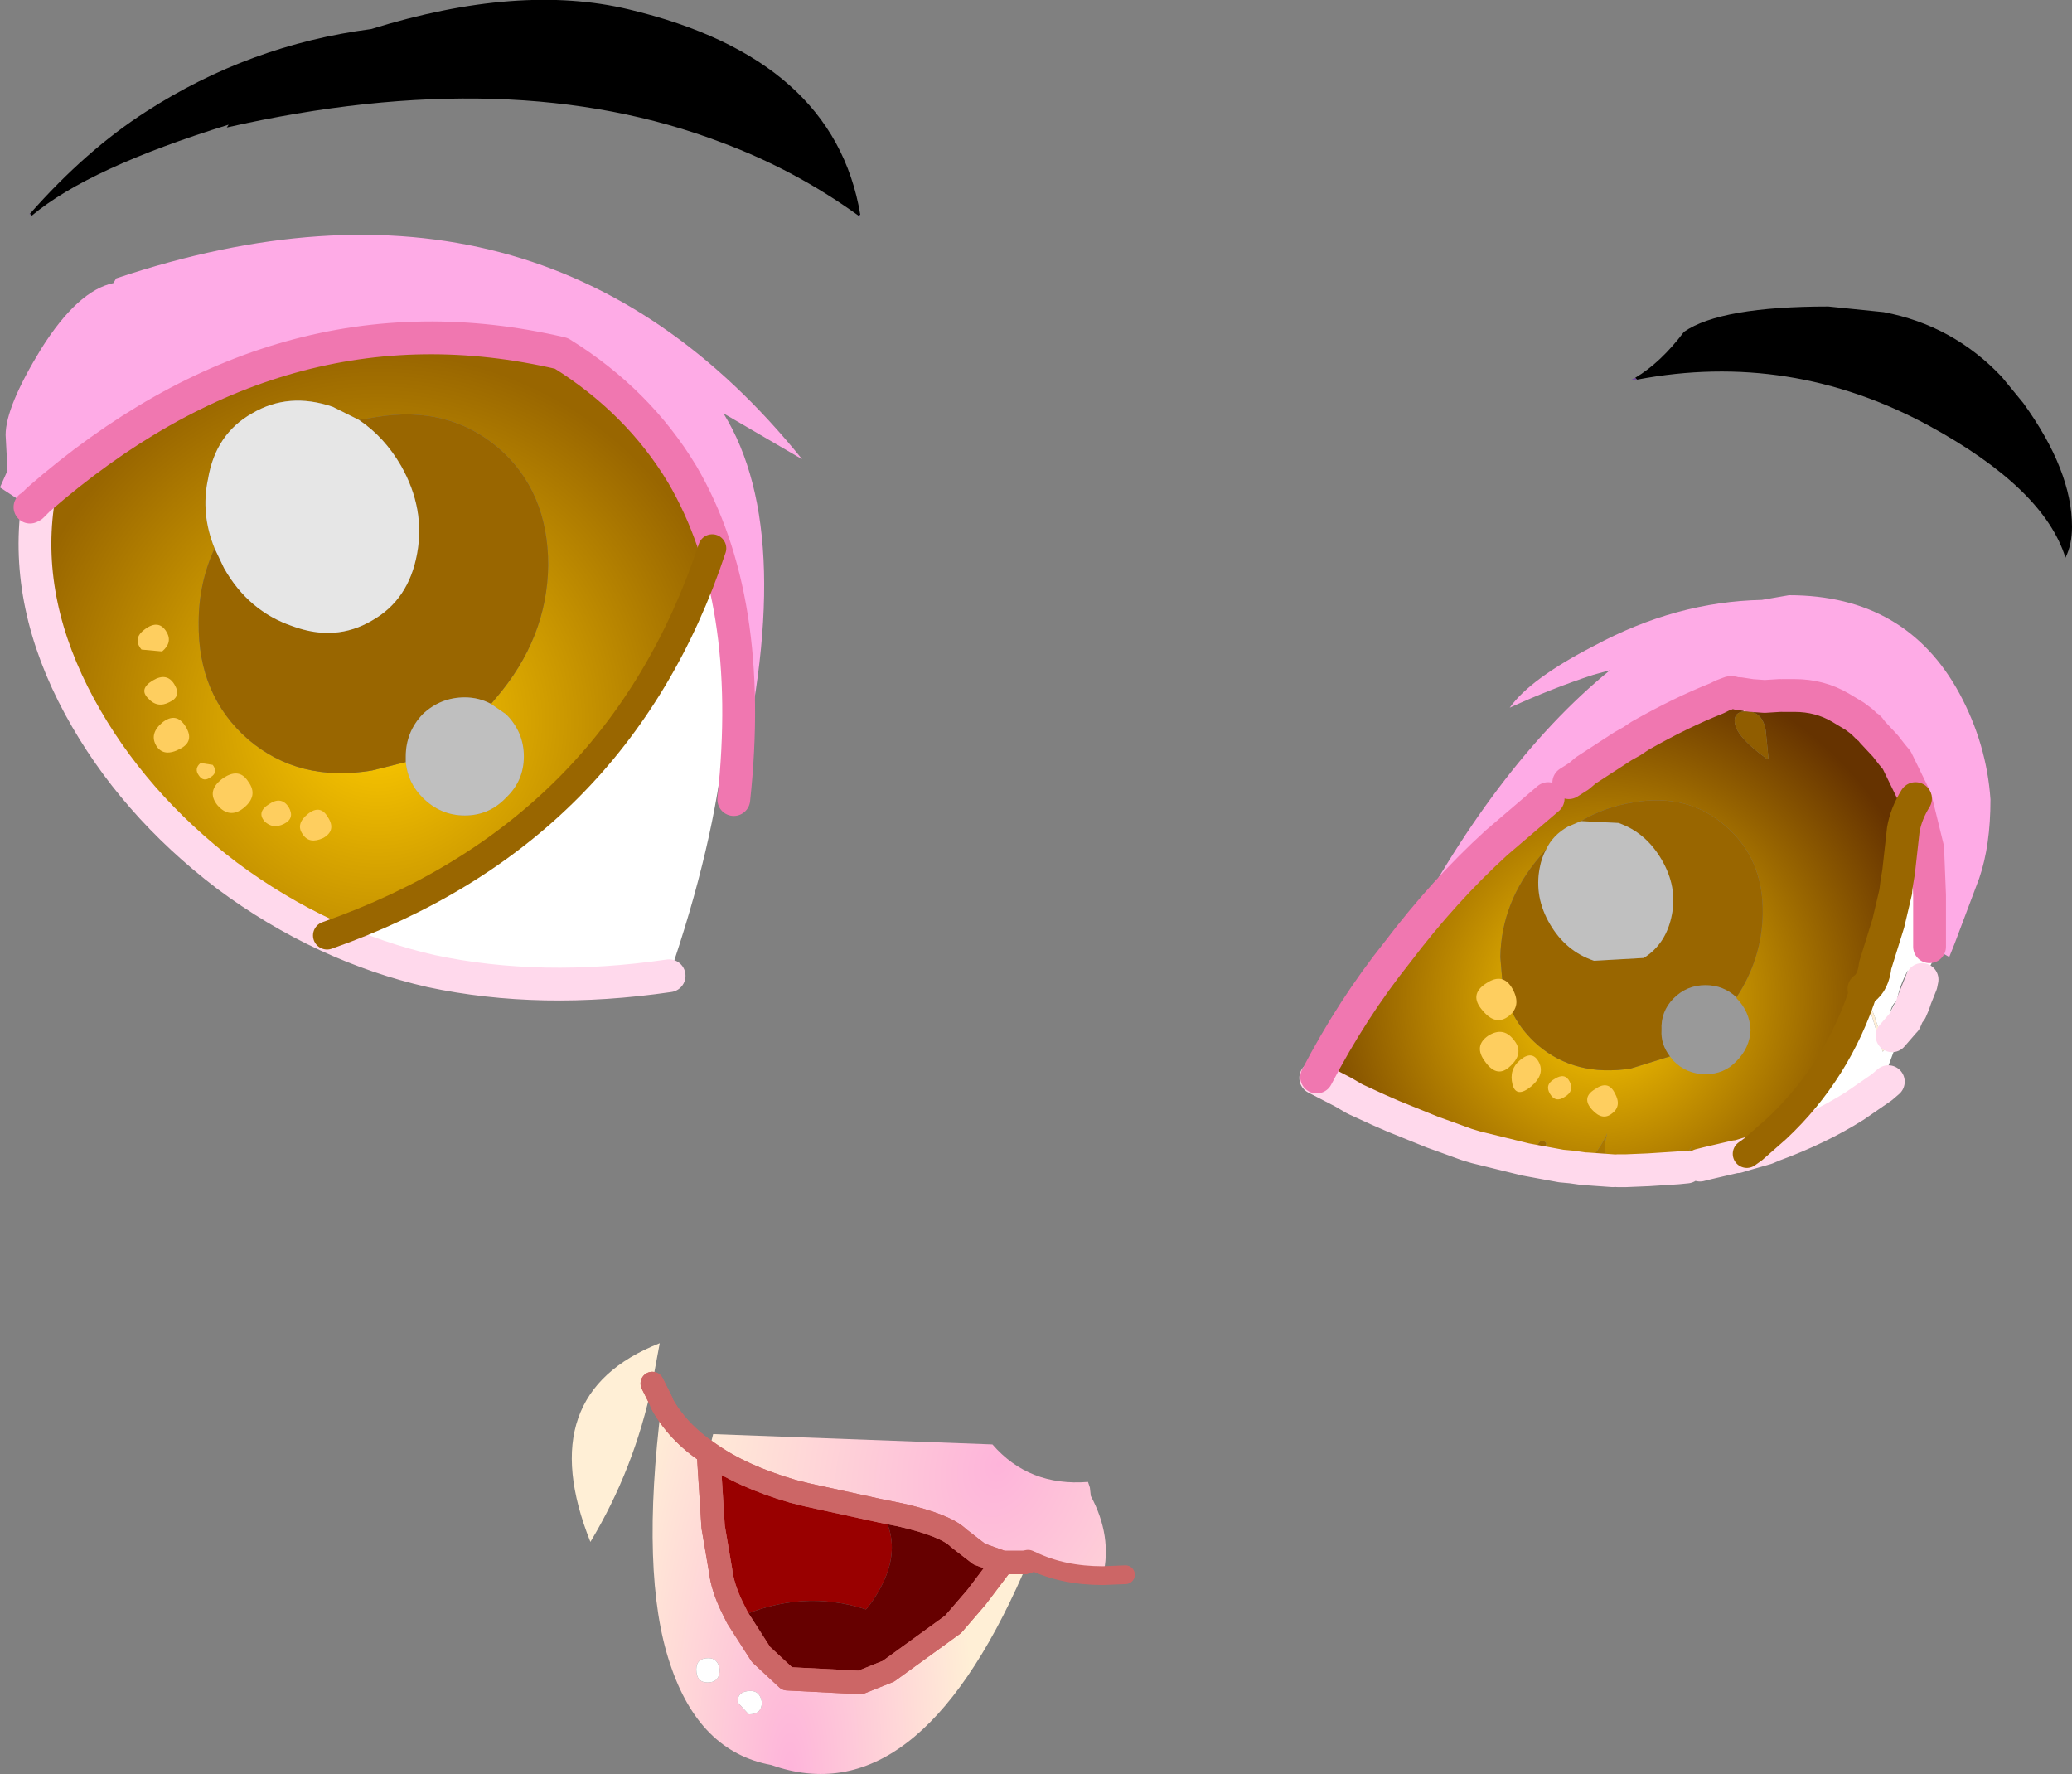
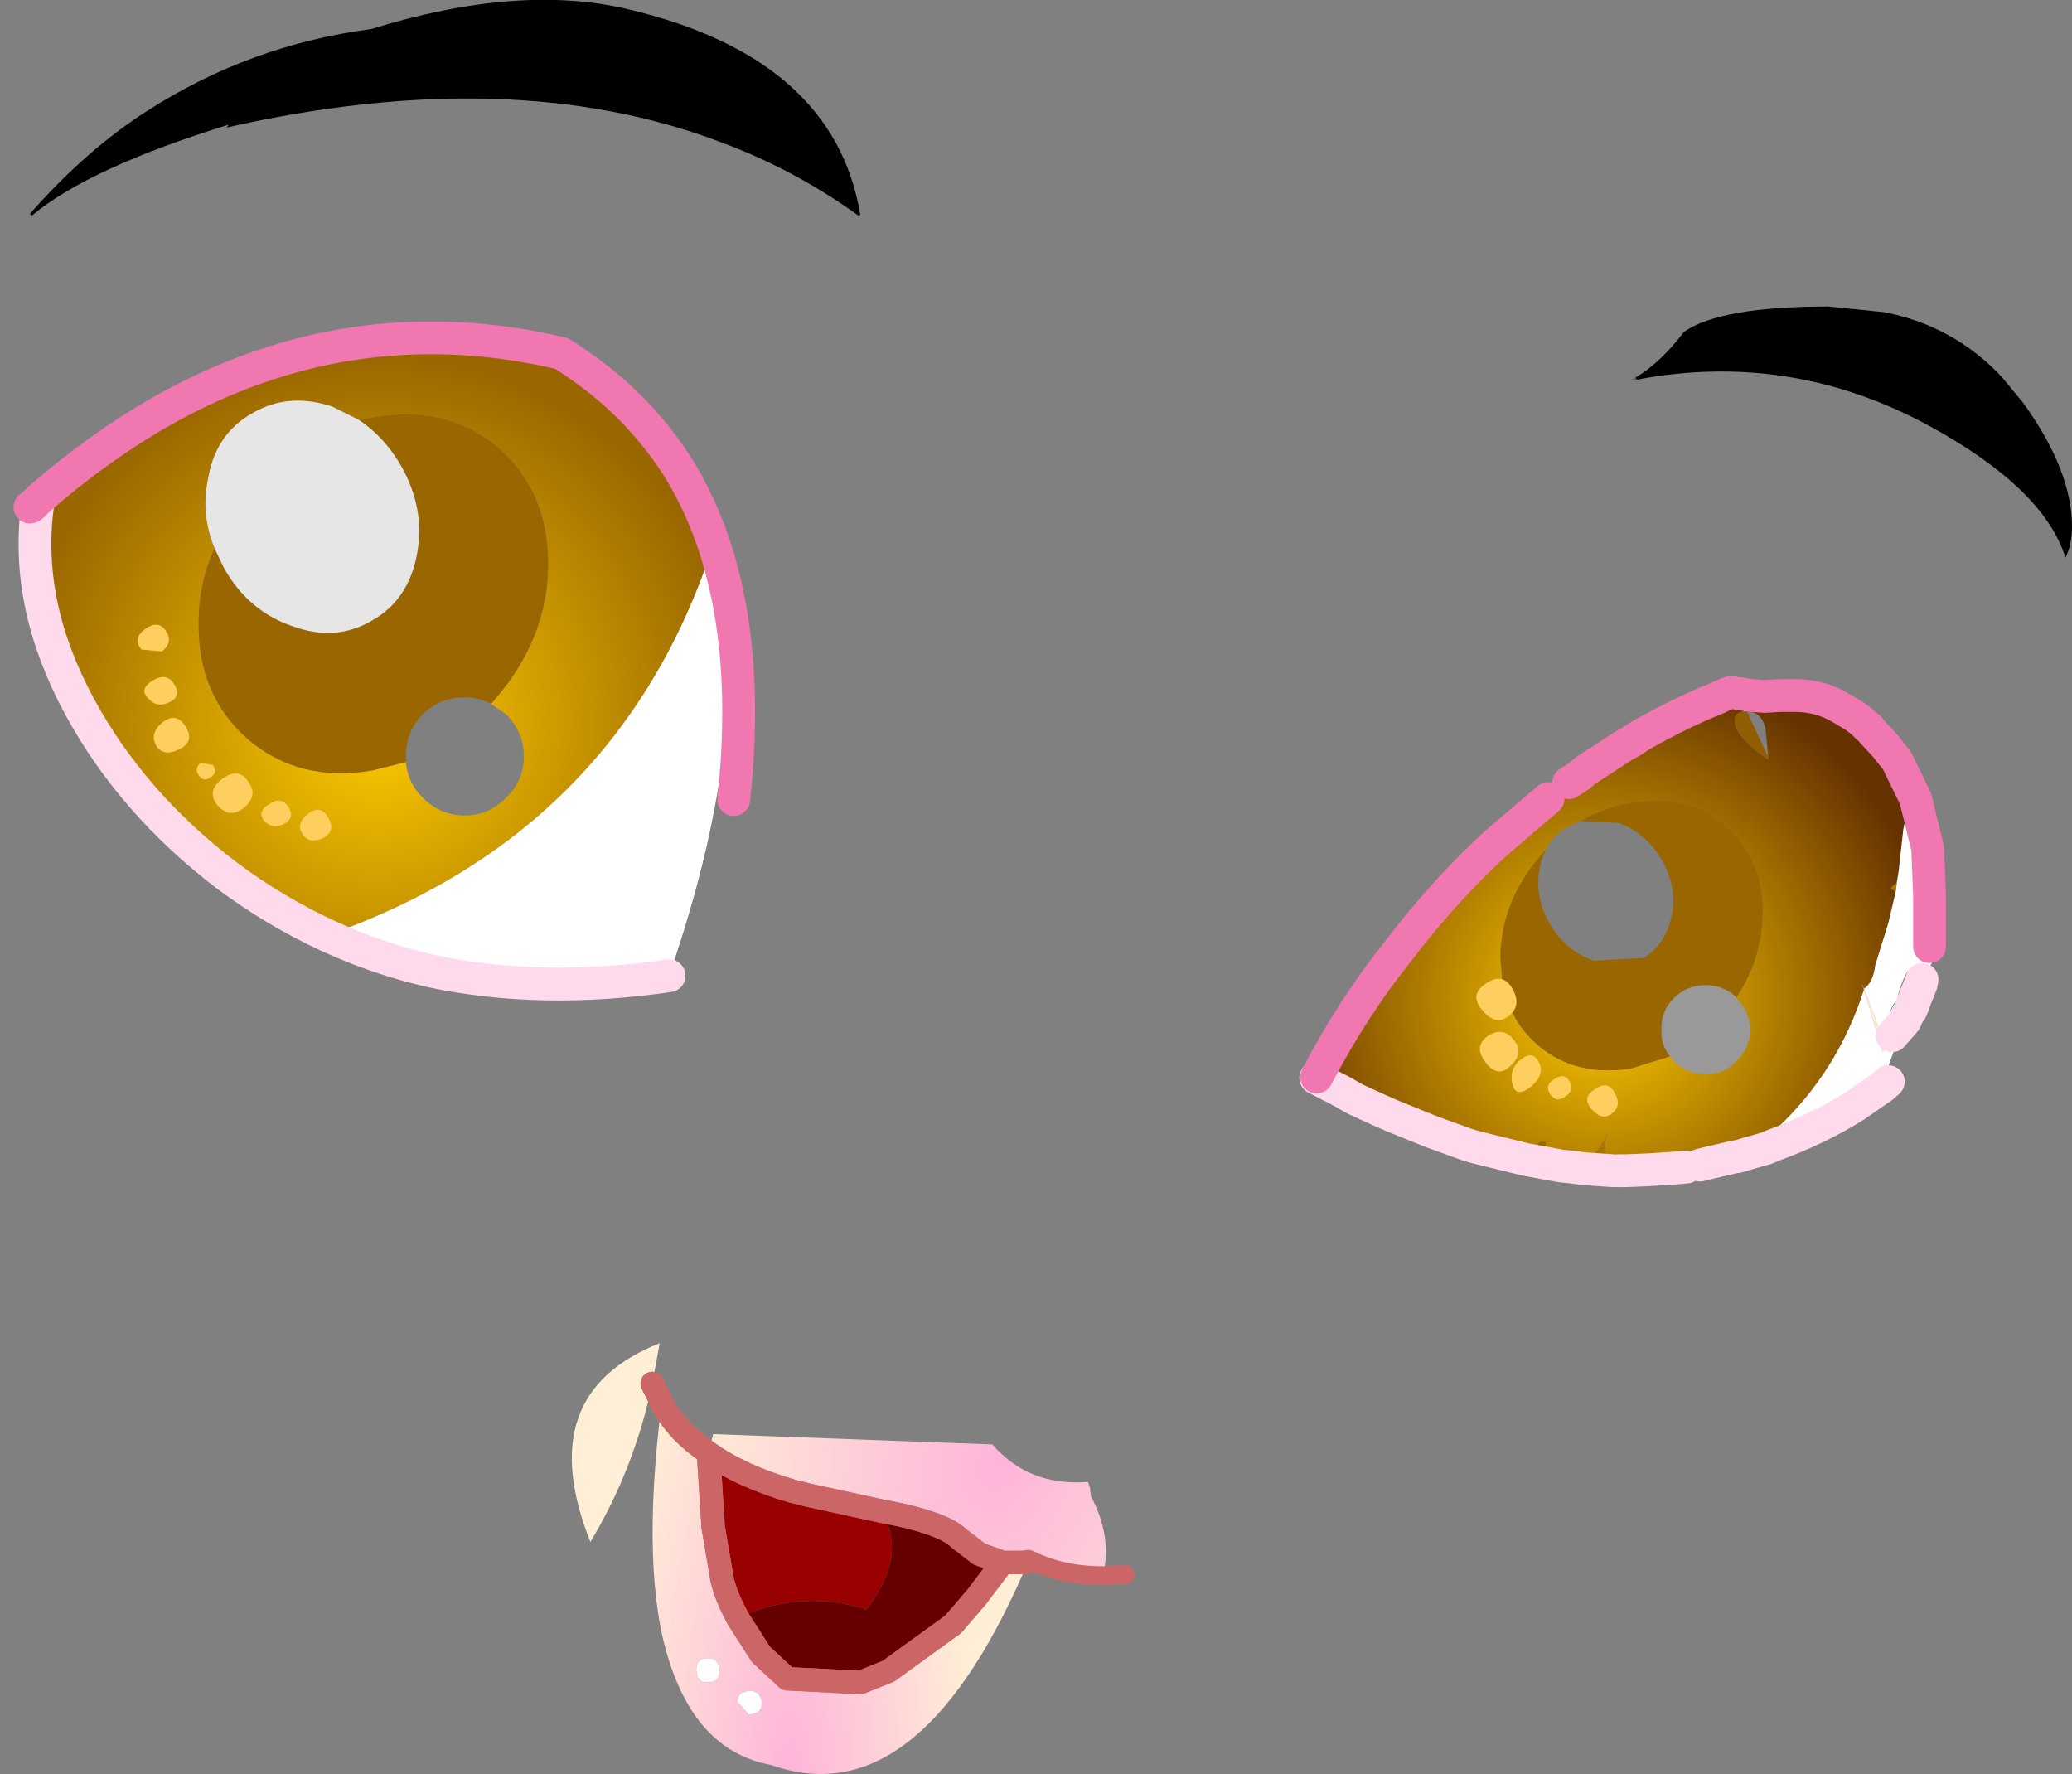
<svg xmlns="http://www.w3.org/2000/svg" height="94.65px" width="110.55px">
  <rect width="100%" height="100%" fill="#808080" stroke="none" />
  <g transform="matrix(1.0, 0.0, 0.0, 1.0, -46.0, -40.55)">
    <path d="M80.8 114.35 Q79.85 118.9 77.5 122.8 74.35 114.9 81.2 112.2 L80.8 114.35" fill="url(#gradient0)" fill-rule="evenodd" stroke="none" />
    <path d="M83.8 118.05 L84.05 117.05 98.95 117.6 Q100.9 119.85 104.05 119.6 L104.15 119.9 104.2 120.35 Q105.35 122.5 104.85 124.6 102.7 124.6 101.05 123.8 L100.85 123.85 100.65 123.9 99.5 123.9 98.25 123.45 97.15 122.6 Q96.45 121.9 94.0 121.35 L93.0 121.15 89.1 120.3 88.3 120.1 Q85.55 119.3 83.8 118.05" fill="url(#gradient1)" fill-rule="evenodd" stroke="none" />
    <path d="M85.35 126.85 L85.05 126.25 Q84.55 125.2 84.45 124.35 L84.05 122.0 83.8 118.05 Q85.55 119.3 88.3 120.1 L89.1 120.3 93.0 121.15 Q94.45 123.45 92.3 126.3 L92.2 126.4 Q88.8 125.3 85.35 126.85" fill="#990000" fill-rule="evenodd" stroke="none" />
    <path d="M85.35 126.85 Q88.8 125.3 92.2 126.4 L92.3 126.3 Q94.45 123.45 93.0 121.15 L94.0 121.35 Q96.45 121.9 97.15 122.6 L98.25 123.45 99.5 123.9 98.1 125.75 96.85 127.2 93.4 129.7 91.9 130.3 88.0 130.1 86.6 128.8 85.35 126.85" fill="#660000" fill-rule="evenodd" stroke="none" />
    <path d="M81.3 115.4 Q82.15 116.95 83.8 118.05 L84.05 122.0 84.45 124.35 Q84.55 125.2 85.05 126.25 L85.35 126.85 86.6 128.8 88.0 130.1 91.9 130.3 93.4 129.7 96.85 127.2 98.1 125.75 99.5 123.9 100.65 123.9 100.85 123.85 100.6 124.45 Q94.9 137.45 87.15 134.7 83.3 134.0 81.75 129.3 80.15 124.55 81.3 115.4 M86.05 130.75 Q85.35 130.75 85.35 131.35 L85.95 132.0 Q86.65 132.0 86.65 131.35 86.55 130.75 86.05 130.75 M83.8 129.0 Q83.15 129.0 83.15 129.6 83.15 130.3 83.75 130.3 84.4 130.3 84.4 129.6 84.3 129.0 83.8 129.0" fill="url(#gradient2)" fill-rule="evenodd" stroke="none" />
    <path d="M83.8 129.0 Q84.3 129.0 84.4 129.6 84.4 130.3 83.75 130.3 83.15 130.3 83.15 129.6 83.15 129.0 83.8 129.0 M86.05 130.75 Q86.55 130.75 86.65 131.35 86.65 132.0 85.95 132.0 L85.35 131.35 Q85.35 130.75 86.05 130.75" fill="#ffffff" fill-rule="evenodd" stroke="none" />
    <path d="M80.8 114.35 L81.3 115.35 81.3 115.4 Q82.15 116.95 83.8 118.05 L84.05 122.0 84.45 124.35 Q84.55 125.2 85.05 126.25 L85.35 126.85 86.6 128.8 88.0 130.1 91.9 130.3 93.4 129.7 96.85 127.2 98.1 125.75 99.5 123.9 98.25 123.45 97.15 122.6 Q96.45 121.9 94.0 121.35 L93.0 121.15 89.1 120.3 88.3 120.1 Q85.55 119.3 83.8 118.05 M100.85 123.85 L100.65 123.9 99.5 123.9" fill="none" stroke="#cc6666" stroke-linecap="round" stroke-linejoin="round" stroke-width="1.25" />
    <path d="M104.85 124.6 L106.05 124.55 M101.05 123.8 Q102.7 124.6 104.85 124.6" fill="none" stroke="#cc6666" stroke-linecap="round" stroke-linejoin="round" stroke-width="1.0" />
    <path d="M80.8 114.35 L81.3 115.35 81.3 115.4 Q82.15 116.95 83.8 118.05 85.55 119.3 88.3 120.1 L89.1 120.3 93.0 121.15 94.0 121.35 Q96.45 121.9 97.15 122.6 L98.25 123.45 99.5 123.9 100.65 123.9 M83.8 118.05 L84.05 122.0 84.45 124.35 Q84.55 125.2 85.05 126.25 L85.35 126.85 86.6 128.8 88.0 130.1 91.9 130.3 93.4 129.7 96.85 127.2 98.1 125.75 99.5 123.9" fill="none" stroke="#cc6666" stroke-linecap="round" stroke-linejoin="round" stroke-width="1.25" />
    <path d="M91.9 52.1 L91.8 52.05 91.9 52.0 91.9 52.1 M133.35 60.8 L133.05 60.8 133.25 60.7 133.35 60.8 M47.7 52.05 L47.55 51.95 47.6 51.95 47.7 52.05" fill="#724c99" fill-rule="evenodd" stroke="none" />
-     <path d="M47.6 67.6 L46.0 66.55 46.4 65.65 46.3 63.75 Q46.3 62.25 48.2 59.15 50.15 56.05 52.05 55.65 L52.2 55.4 Q74.9 47.8 88.8 65.05 L84.6 62.6 Q88.65 69.15 85.15 83.2 86.3 72.5 82.4 65.85 80.05 61.95 75.95 59.4 61.0 55.9 48.05 67.2 L47.7 67.55 47.6 67.6 M48.0 67.55 L47.95 67.55 47.7 67.55 48.05 67.2 48.0 67.45 48.0 67.55 M120.55 91.35 Q125.65 81.4 131.9 76.3 L131.0 76.55 Q128.85 77.25 126.55 78.3 127.65 76.75 131.05 75.0 135.4 72.65 140.0 72.55 L141.45 72.3 Q147.7 72.3 150.55 77.55 152.0 80.25 152.2 83.2 152.2 85.65 151.6 87.4 L150.3 90.85 150.0 91.6 149.65 91.4 149.35 87.6 Q149.35 85.4 147.7 81.9 145.5 77.2 142.2 77.2 L141.15 77.65 141.1 77.65 141.0 77.65 140.95 77.65 140.15 77.7 139.45 77.65 138.8 77.55 138.75 77.55 138.8 77.75 139.05 78.2 138.9 78.25 138.45 77.5 138.45 77.45 138.3 77.5 137.9 77.65 137.7 77.75 137.6 77.8 Q135.7 78.55 133.5 79.8 L133.05 80.1 132.6 80.35 130.6 81.65 130.25 81.95 129.7 82.3 129.35 82.6 Q129.25 82.6 129.2 82.7 L129.05 82.8 128.6 83.15 125.85 85.5 Q123.05 88.05 120.55 91.35" fill="#feabe6" fill-rule="evenodd" stroke="none" />
    <path d="M82.4 65.85 Q83.4 67.65 84.0 69.8 78.95 85.0 63.45 90.45 60.65 89.15 58.1 87.25 53.05 83.4 50.25 78.25 47.3 72.8 48.0 67.55 L48.0 67.45 48.05 67.2 Q61.0 55.9 75.95 59.4 80.05 61.95 82.4 65.85 M65.15 62.95 L63.75 62.25 Q61.4 61.45 59.45 62.6 57.5 63.7 57.1 66.1 56.7 67.95 57.45 69.8 56.6 71.65 56.6 73.75 56.55 77.65 59.25 80.0 61.95 82.3 65.85 81.65 L67.65 81.2 Q67.75 82.3 68.55 83.1 69.5 84.05 70.8 84.05 72.1 84.05 73.0 83.1 73.95 82.2 73.95 80.9 73.95 79.6 73.0 78.65 L72.2 78.1 72.45 77.8 Q75.2 74.6 75.25 70.7 75.25 66.75 72.6 64.45 69.9 62.15 66.05 62.8 L65.15 62.95" fill="url(#gradient3)" fill-rule="evenodd" stroke="none" />
    <path d="M116.2 98.05 L116.25 98.0 117.05 96.65 117.0 96.85 Q117.0 97.25 117.5 98.5 L117.65 98.8 116.2 98.05 M136.0 102.8 L135.5 102.85 136.3 101.65 Q136.0 102.2 136.0 102.8 M130.65 102.9 L130.55 102.9 129.85 102.8 Q130.95 102.75 131.75 101.0 131.4 102.3 132.1 102.65 L132.05 103.0 130.65 102.9 M129.3 102.75 L127.4 102.4 128.2 101.4 Q128.45 101.4 128.5 101.55 128.4 101.75 128.65 102.2 L129.3 102.75 M124.75 101.75 L124.25 101.6 124.95 101.15 124.75 101.75 M123.15 101.2 L122.45 100.95 122.7 100.8 123.15 101.2 M120.35 100.1 L119.55 99.75 120.05 99.25 120.5 99.6 Q120.3 99.75 120.35 100.1 M123.3 88.15 L123.55 88.5 120.15 92.3 118.4 94.5 Q120.7 91.0 123.3 88.15 M137.6 77.8 L134.85 79.3 130.05 82.1 129.7 82.3 130.25 81.95 130.6 81.65 132.6 80.35 133.05 80.1 133.5 79.8 Q135.7 78.55 137.6 77.8" fill="url(#gradient4)" fill-rule="evenodd" stroke="none" />
    <path d="M139.2 102.1 L138.7 102.25 138.6 102.25 137.1 102.6 136.7 102.7 136.25 102.8 136.0 102.8 Q136.0 102.2 136.3 101.65 L135.5 102.85 133.95 102.95 132.75 103.0 132.3 103.0 132.05 103.0 132.1 102.65 Q131.4 102.3 131.75 101.0 130.95 102.75 129.85 102.8 L129.3 102.75 128.65 102.2 Q128.4 101.75 128.5 101.55 128.45 101.4 128.2 101.4 L127.4 102.4 124.75 101.75 124.95 101.15 124.25 101.6 123.15 101.2 122.7 100.8 122.45 100.95 120.35 100.1 Q120.3 99.75 120.5 99.6 L120.05 99.25 119.55 99.75 118.35 99.2 118.25 99.15 117.65 98.85 117.65 98.8 117.5 98.5 Q117.0 97.25 117.0 96.85 L117.05 96.65 118.4 94.5 120.15 92.3 123.55 88.5 123.3 88.15 125.85 85.5 128.6 83.15 129.05 82.8 129.2 82.7 Q129.25 82.6 129.35 82.6 L129.7 82.3 130.05 82.1 134.85 79.3 137.6 77.8 137.7 77.75 137.9 77.65 138.3 77.5 138.45 77.5 138.3 77.5 138.45 77.45 138.45 77.5 138.9 78.25 139.05 78.5 Q138.55 78.55 138.55 79.0 138.55 79.8 140.3 81.05 L140.35 81.0 140.35 80.95 140.2 79.45 Q140.0 78.5 139.2 78.5 L139.05 78.2 138.8 77.75 138.75 77.55 138.8 77.55 139.45 77.65 140.15 77.7 140.5 78.15 141.75 77.65 Q143.1 77.65 144.2 78.3 L144.95 78.75 144.85 78.85 145.35 79.05 145.65 79.35 145.35 79.05 145.4 79.05 145.65 79.35 145.7 79.35 145.75 79.4 145.9 79.6 146.6 80.35 146.55 80.75 147.2 81.1 148.15 83.05 148.2 83.15 Q147.7 83.95 147.55 84.8 L147.3 87.05 147.2 87.65 146.95 87.85 146.9 87.95 147.15 88.1 146.75 89.8 146.05 92.05 Q145.95 92.95 145.45 93.3 L145.3 92.95 145.45 93.35 Q144.05 97.7 140.8 100.75 L139.55 101.85 139.2 102.1 M118.25 99.15 L117.65 98.8 118.25 99.15 M128.5 85.85 L128.15 86.25 Q126.1 88.65 126.05 91.6 L126.15 92.8 Q126.45 94.9 128.05 96.3 130.05 98.0 133.0 97.55 L135.1 96.9 135.3 97.15 Q136.0 97.85 137.0 97.85 138.0 97.85 138.65 97.15 139.35 96.45 139.4 95.5 139.35 94.5 138.65 93.8 L138.65 93.75 Q140.0 91.7 140.05 89.3 140.1 86.35 138.05 84.6 136.05 82.85 133.15 83.35 131.6 83.6 130.35 84.35 L129.65 84.65 Q128.85 85.1 128.5 85.85" fill="url(#gradient5)" fill-rule="evenodd" stroke="none" />
    <path d="M116.25 98.0 Q118.15 94.35 120.55 91.35 123.05 88.05 125.85 85.5 L123.3 88.15 Q120.7 91.0 118.4 94.5 L117.05 96.65 116.25 98.0 M149.65 91.4 L149.4 91.25 148.95 91.05 148.95 88.3 148.85 85.8 148.2 83.15 148.15 83.05 147.2 81.1 146.95 80.8 146.6 80.35 145.9 79.6 145.75 79.4 145.7 79.35 145.65 79.35 145.4 79.05 145.35 79.05 144.95 78.75 144.2 78.3 Q143.1 77.65 141.75 77.65 L141.15 77.65 142.2 77.2 Q145.5 77.2 147.7 81.9 149.35 85.4 149.35 87.6 L149.65 91.4 M132.05 103.0 L131.6 103.0 130.9 103.0 130.65 102.9 132.05 103.0 M139.05 78.2 L139.2 78.5 139.05 78.5 138.9 78.25 139.05 78.2 M145.45 93.3 L146.05 94.85 146.05 94.9 146.2 95.3 146.6 96.5 146.45 96.65 145.45 93.35 145.3 92.95 145.45 93.3" fill="#ffefd6" fill-rule="evenodd" stroke="none" />
    <path d="M84.0 69.8 Q86.5 78.65 81.7 92.6 74.85 93.6 69.0 92.35 66.15 91.7 63.45 90.45 78.95 85.0 84.0 69.8 M149.4 91.25 L148.5 93.05 148.05 94.05 148.55 92.8 148.5 93.05 148.55 92.8 148.05 94.05 147.85 94.55 147.65 95.0 146.7 97.55 146.85 98.15 146.75 98.25 146.4 98.55 144.95 99.55 Q143.05 100.75 140.6 101.65 L140.25 101.8 139.2 102.1 139.55 101.85 140.8 100.75 Q144.05 97.7 145.45 93.35 L146.45 96.65 146.6 96.5 146.2 95.3 146.05 94.9 146.05 94.85 145.45 93.3 Q145.95 92.95 146.05 92.05 L146.75 89.8 147.15 88.1 147.15 88.05 147.2 87.65 147.3 87.05 147.55 84.8 Q147.7 83.95 148.2 83.15 L148.85 85.8 148.95 88.3 148.95 91.05 149.4 91.25 M147.65 92.8 L147.8 92.3 Q147.35 93.1 147.2 93.95 146.95 94.1 146.85 94.55 L147.05 94.15 147.2 93.95 147.35 93.6 147.45 93.3 147.65 92.8 M147.6 95.05 L146.95 95.8 147.6 95.05 147.85 94.55 147.6 95.05 147.65 95.0 147.6 95.05" fill="#ffffff" fill-rule="evenodd" stroke="none" />
-     <path d="M139.2 78.5 Q140.0 78.5 140.2 79.45 L140.35 80.95 140.35 81.0 140.3 81.05 Q138.55 79.8 138.55 79.0 138.55 78.55 139.05 78.5 L139.2 78.5" fill="#905d00" fill-rule="evenodd" stroke="none" />
+     <path d="M139.2 78.5 L140.35 80.95 140.35 81.0 140.3 81.05 Q138.55 79.8 138.55 79.0 138.55 78.55 139.05 78.5 L139.2 78.5" fill="#905d00" fill-rule="evenodd" stroke="none" />
    <path d="M141.75 77.65 L140.5 78.15 140.15 77.7 140.95 77.65 141.0 77.65 141.1 77.65 141.15 77.65 141.75 77.65 M144.95 78.75 L145.35 79.05 144.85 78.85 144.95 78.75 M146.6 80.35 L146.95 80.8 147.2 81.1 146.55 80.75 146.6 80.35 M147.15 88.1 L146.9 87.95 146.95 87.85 147.2 87.65 147.15 88.05 147.15 88.1" fill="url(#gradient6)" fill-rule="evenodd" stroke="none" />
    <path d="M128.5 85.85 Q128.25 86.3 128.15 86.85 127.85 88.4 128.7 89.85 129.55 91.3 131.05 91.8 L133.7 91.65 Q134.9 90.9 135.2 89.35 135.5 87.85 134.65 86.4 133.8 84.95 132.35 84.45 L130.35 84.35 Q131.6 83.6 133.15 83.35 136.05 82.85 138.05 84.6 140.1 86.35 140.05 89.3 140.0 91.7 138.65 93.75 137.95 93.1 137.0 93.1 136.0 93.1 135.3 93.8 134.6 94.5 134.65 95.5 134.6 96.25 135.1 96.9 L133.0 97.55 Q130.05 98.0 128.05 96.3 126.45 94.9 126.15 92.8 L126.05 91.6 Q126.1 88.65 128.15 86.25 L128.5 85.85 M65.15 62.95 L66.05 62.8 Q69.9 62.15 72.6 64.45 75.25 66.75 75.25 70.7 75.2 74.6 72.45 77.8 L72.2 78.1 Q71.55 77.75 70.8 77.75 69.5 77.75 68.55 78.65 67.65 79.6 67.65 80.9 L67.65 81.2 65.85 81.65 Q61.95 82.3 59.25 80.0 56.55 77.65 56.6 73.75 56.6 71.65 57.45 69.8 L57.95 70.85 Q59.25 73.15 61.6 73.95 63.9 74.8 65.85 73.65 67.8 72.55 68.25 70.1 68.7 67.7 67.4 65.4 66.5 63.85 65.15 62.95" fill="#996600" fill-rule="evenodd" stroke="none" />
-     <path d="M130.35 84.35 L132.35 84.45 Q133.8 84.95 134.65 86.4 135.5 87.85 135.2 89.35 134.9 90.9 133.7 91.65 L131.05 91.8 Q129.55 91.3 128.7 89.85 127.85 88.4 128.15 86.85 128.25 86.3 128.5 85.85 128.85 85.1 129.65 84.65 L130.35 84.35" fill="#ffffff" fill-opacity="0.502" fill-rule="evenodd" stroke="none" />
    <path d="M135.1 96.9 Q134.6 96.25 134.65 95.5 134.6 94.5 135.3 93.8 136.0 93.1 137.0 93.1 137.95 93.1 138.65 93.75 L138.65 93.8 Q139.35 94.5 139.4 95.5 139.35 96.45 138.65 97.15 138.0 97.85 137.0 97.85 136.0 97.85 135.3 97.15 L135.1 96.9" fill="#ffffff" fill-opacity="0.2" fill-rule="evenodd" stroke="none" />
    <path d="M148.5 93.05 L148.4 93.3 148.2 93.8 148.1 94.1 147.95 94.45 147.8 94.65 147.65 95.0 147.85 94.55 147.95 94.45 148.05 94.05 147.95 94.45 147.85 94.55 148.05 94.05 148.5 93.05" fill="url(#gradient7)" fill-rule="evenodd" stroke="none" />
    <path d="M57.45 69.8 Q56.7 67.95 57.1 66.1 57.5 63.7 59.45 62.6 61.4 61.45 63.75 62.25 L65.15 62.95 Q66.5 63.85 67.4 65.4 68.7 67.7 68.25 70.1 67.8 72.55 65.85 73.65 63.9 74.8 61.6 73.95 59.25 73.15 57.95 70.85 L57.45 69.8" fill="#ffffff" fill-opacity="0.8" fill-rule="evenodd" stroke="none" />
-     <path d="M72.2 78.1 L73.0 78.65 Q73.95 79.6 73.95 80.9 73.95 82.2 73.0 83.1 72.1 84.05 70.8 84.05 69.5 84.05 68.55 83.1 67.75 82.3 67.65 81.2 L67.65 80.9 Q67.65 79.6 68.55 78.65 69.5 77.75 70.8 77.75 71.55 77.75 72.2 78.1" fill="#ffffff" fill-opacity="0.498" fill-rule="evenodd" stroke="none" />
    <path d="M81.7 92.6 Q74.85 93.6 69.0 92.35 66.15 91.7 63.45 90.45 60.65 89.15 58.1 87.25 53.05 83.4 50.25 78.25 47.3 72.8 48.0 67.55 M148.5 93.05 L148.4 93.3 148.2 93.8 148.1 94.1 147.95 94.45 147.8 94.65 147.65 95.0 147.6 95.05 147.85 94.55 147.95 94.45 148.05 94.05 148.55 92.8 148.5 93.05 M146.75 98.25 L146.4 98.55 144.95 99.55 Q143.05 100.75 140.6 101.65 L140.25 101.8 139.2 102.1 138.7 102.25 M138.6 102.25 L137.1 102.6 136.7 102.7 M136.0 102.8 L135.5 102.85 133.95 102.95 132.75 103.0 132.3 103.0 M130.65 102.9 L130.55 102.9 129.85 102.8 129.3 102.75 127.4 102.4 124.75 101.75 124.25 101.6 123.15 101.2 122.45 100.95 120.35 100.1 119.55 99.75 118.35 99.2 118.25 99.15 117.65 98.8 116.2 98.05 M146.95 95.8 L147.6 95.05 M132.05 103.0 L130.65 102.9" fill="none" stroke="#ffd9ec" stroke-linecap="round" stroke-linejoin="round" stroke-width="1.75" />
    <path d="M85.15 83.2 Q86.3 72.5 82.4 65.85 80.05 61.95 75.95 59.4 61.0 55.9 48.05 67.2 L47.7 67.55 47.6 67.6 M116.25 98.0 Q118.15 94.35 120.55 91.35 123.05 88.05 125.85 85.5 L128.6 83.15 M138.45 77.5 L138.3 77.5 137.9 77.65 137.7 77.75 137.6 77.8 Q135.7 78.55 133.5 79.8 L133.05 80.1 132.6 80.35 130.6 81.65 130.25 81.95 129.7 82.3 M140.15 77.7 L139.45 77.65 138.8 77.55 138.75 77.55 M140.15 77.7 L140.95 77.65 141.0 77.65 M141.1 77.65 L141.15 77.65 141.75 77.65 Q143.1 77.65 144.2 78.3 L144.95 78.75 145.35 79.05 145.65 79.35 145.7 79.35 145.75 79.4 145.9 79.6 146.6 80.35 146.95 80.8 147.2 81.1 148.15 83.05 148.2 83.15 148.85 85.8 148.95 88.3 148.95 91.05" fill="none" stroke="#f077b0" stroke-linecap="round" stroke-linejoin="round" stroke-width="1.75" />
-     <path d="M147.2 87.65 L147.3 87.05 147.55 84.8 Q147.7 83.95 148.2 83.15 M147.15 88.1 L147.15 88.05 147.2 87.65 M145.45 93.3 Q145.95 92.95 146.05 92.05 L146.75 89.8 147.15 88.1" fill="none" stroke="#996600" stroke-linecap="round" stroke-linejoin="round" stroke-width="1.75" />
-     <path d="M145.45 93.35 Q144.05 97.7 140.8 100.75 L139.55 101.85 139.2 102.1 M63.45 90.45 Q78.95 85.0 84.0 69.8" fill="none" stroke="#996600" stroke-linecap="round" stroke-linejoin="round" stroke-width="1.5" />
    <path d="M125.1 94.45 Q124.35 93.6 125.3 93.0 126.2 92.4 126.7 93.3 127.2 94.2 126.5 94.75 125.8 95.3 125.1 94.45 M125.4 95.8 Q126.2 95.3 126.75 96.0 127.35 96.7 126.6 97.4 125.9 98.1 125.25 97.2 124.6 96.35 125.4 95.8 M128.95 98.1 Q129.5 97.75 129.75 98.25 130.0 98.75 129.5 99.05 129.0 99.4 128.7 98.9 128.4 98.4 128.95 98.1 M127.7 98.5 Q126.9 99.15 126.7 98.4 126.5 97.6 127.1 97.1 127.75 96.55 128.1 97.2 128.45 97.85 127.7 98.5 M132.15 98.85 Q132.55 99.55 132.0 99.95 131.5 100.35 130.95 99.75 130.35 99.1 131.1 98.65 131.8 98.15 132.15 98.85 M54.85 74.2 Q55.25 74.8 54.65 75.3 L53.55 75.2 Q53.05 74.6 53.75 74.1 54.45 73.6 54.85 74.2 M53.9 77.8 Q53.4 77.3 54.15 76.85 54.9 76.4 55.3 77.05 55.7 77.7 55.05 78.0 54.4 78.35 53.9 77.8 M54.65 79.1 Q55.4 78.5 55.9 79.3 56.4 80.1 55.6 80.5 54.75 80.95 54.35 80.35 53.95 79.7 54.65 79.1 M57.85 82.1 Q58.75 81.45 59.25 82.25 59.8 83.0 59.0 83.65 58.25 84.25 57.6 83.5 57.0 82.75 57.85 82.1 M57.25 82.0 Q56.85 82.3 56.6 81.9 56.35 81.55 56.7 81.25 L57.35 81.35 Q57.65 81.75 57.25 82.0 M60.35 83.45 Q61.0 83.0 61.4 83.6 61.75 84.2 61.15 84.5 60.55 84.8 60.1 84.35 59.7 83.85 60.35 83.45 M63.25 85.25 Q62.5 85.6 62.15 85.05 61.75 84.5 62.45 83.95 63.1 83.45 63.5 84.15 63.95 84.85 63.25 85.25" fill="#fece5f" fill-rule="evenodd" stroke="none" />
    <path d="M91.8 52.05 Q88.4 49.6 84.5 48.15 73.35 43.9 58.1 47.35 L58.2 47.2 Q50.75 49.5 47.7 52.05 L47.6 51.95 Q50.6 48.55 53.8 46.5 59.3 42.95 65.8 42.1 73.7 39.65 79.55 41.05 90.5 43.65 91.9 52.0 L91.8 52.05 M148.9 63.25 Q141.5 59.25 133.35 60.8 L133.25 60.7 Q134.6 59.9 135.85 58.25 137.8 56.9 143.55 56.9 L146.5 57.2 Q150.2 57.9 152.8 60.65 L153.95 62.05 Q156.55 65.65 156.55 68.65 156.55 69.6 156.2 70.3 155.05 66.6 148.9 63.25" fill="#000000" fill-rule="evenodd" stroke="none" />
  </g>
  <defs>
    <radialGradient cx="0" cy="0" gradientTransform="matrix(-0.026, -0.015, -0.01, 0.018, 51.65, 92.1)" gradientUnits="userSpaceOnUse" id="gradient0" r="819.2" spreadMethod="pad">
      <stop offset="0.0" stop-color="#ffdacc" />
      <stop offset="1.0" stop-color="#ffefd6" />
    </radialGradient>
    <radialGradient cx="0" cy="0" gradientTransform="matrix(0.019, 0.008, -0.01, 0.026, 99.3, 118.65)" gradientUnits="userSpaceOnUse" id="gradient1" r="819.2" spreadMethod="pad">
      <stop offset="0.0" stop-color="#feb4da" />
      <stop offset="1.0" stop-color="#ffefd6" />
    </radialGradient>
    <radialGradient cx="0" cy="0" gradientTransform="matrix(0.012, 0.0, 0.0, 0.036, 88.15, 135.2)" gradientUnits="userSpaceOnUse" id="gradient2" r="819.2" spreadMethod="pad">
      <stop offset="0.0" stop-color="#feb4da" />
      <stop offset="1.0" stop-color="#ffefd6" />
    </radialGradient>
    <radialGradient cx="0" cy="0" gradientTransform="matrix(0.024, 0.0, 0.0, 0.024, 66.15, 79.0)" gradientUnits="userSpaceOnUse" id="gradient3" r="819.2" spreadMethod="pad">
      <stop offset="0.0" stop-color="#ffcc00" />
      <stop offset="1.0" stop-color="#996600" />
    </radialGradient>
    <radialGradient cx="0" cy="0" gradientTransform="matrix(0.034, 0.0, 0.0, 0.034, 142.95, 91.3)" gradientUnits="userSpaceOnUse" id="gradient4" r="819.2" spreadMethod="pad">
      <stop offset="0.0" stop-color="#ffcc00" />
      <stop offset="1.0" stop-color="#663300" />
    </radialGradient>
    <radialGradient cx="0" cy="0" gradientTransform="matrix(0.022, 0.0, 0.0, 0.022, 131.4, 93.8)" gradientUnits="userSpaceOnUse" id="gradient5" r="819.2" spreadMethod="pad">
      <stop offset="0.0" stop-color="#ffcc00" />
      <stop offset="1.0" stop-color="#663300" />
    </radialGradient>
    <radialGradient cx="0" cy="0" gradientTransform="matrix(0.011, 0.0, 0.0, 0.011, 143.95, 84.05)" gradientUnits="userSpaceOnUse" id="gradient6" r="819.2" spreadMethod="pad">
      <stop offset="0.0" stop-color="#ffcc00" />
      <stop offset="1.0" stop-color="#663300" />
    </radialGradient>
    <radialGradient cx="0" cy="0" gradientTransform="matrix(0.006, -0.011, -0.008, -0.004, 136.35, 110.65)" gradientUnits="userSpaceOnUse" id="gradient7" r="819.2" spreadMethod="pad">
      <stop offset="0.0" stop-color="#ffdacc" />
      <stop offset="1.0" stop-color="#ffefd6" />
    </radialGradient>
  </defs>
</svg>